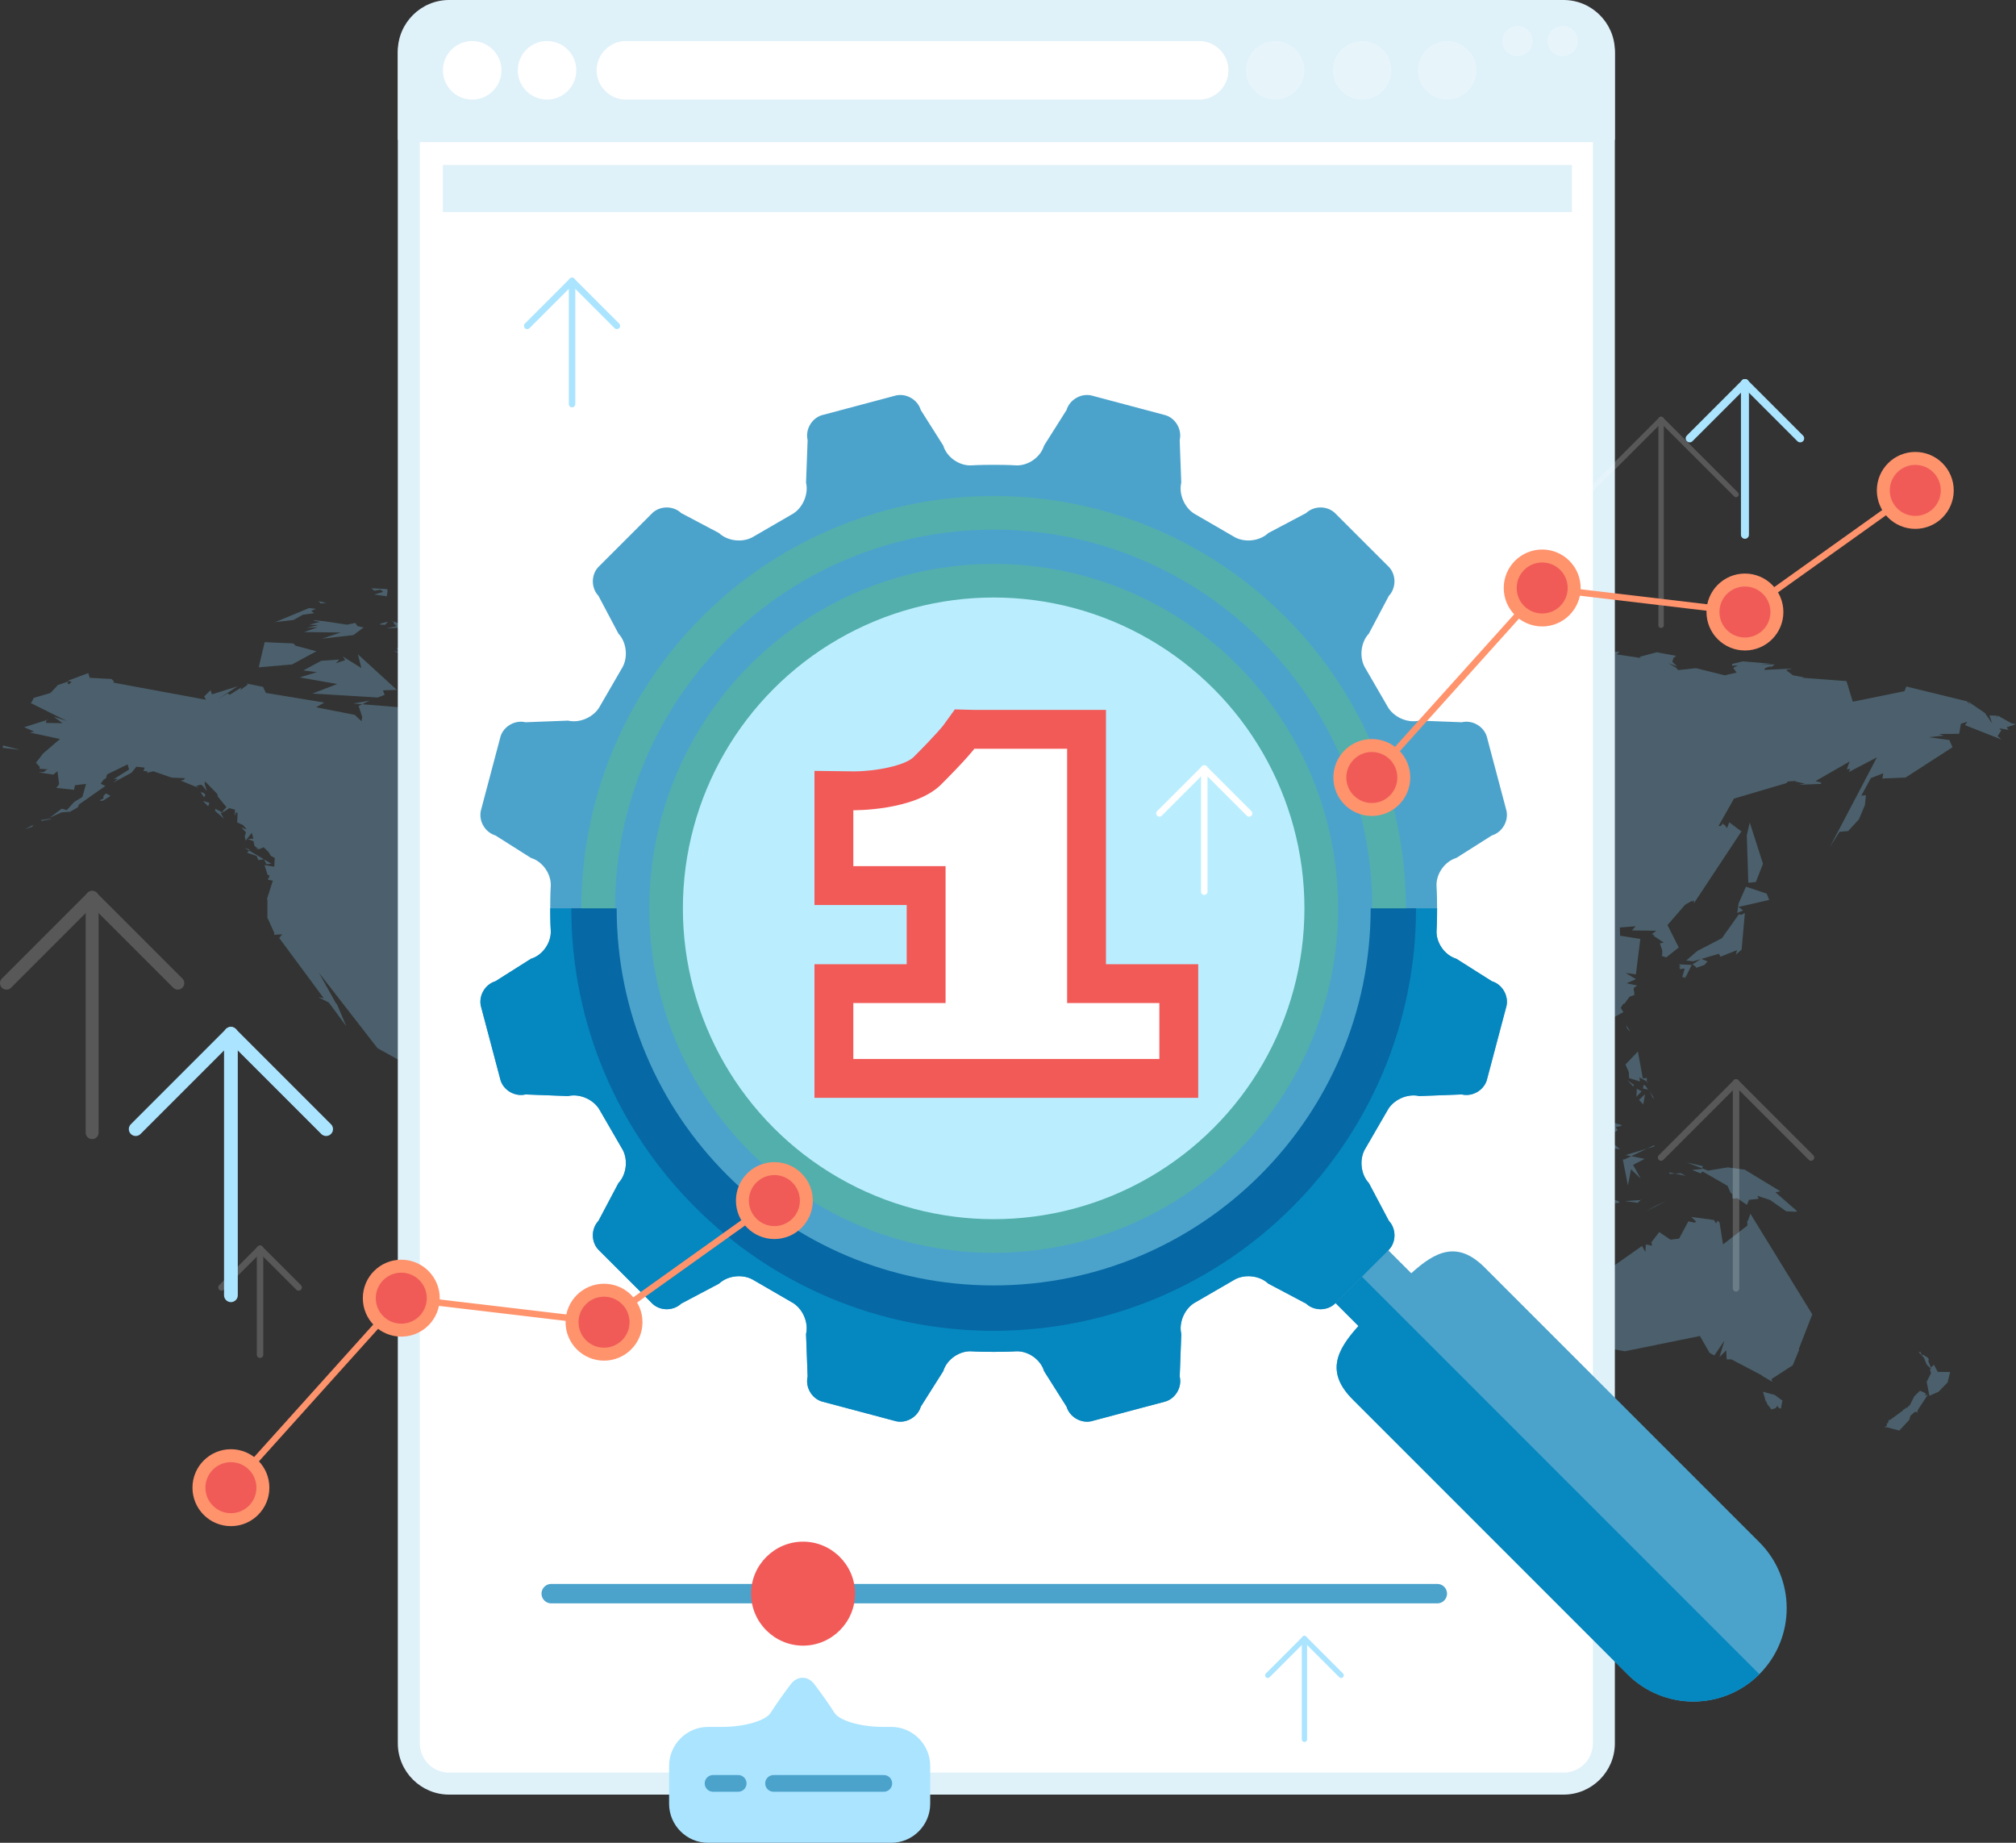
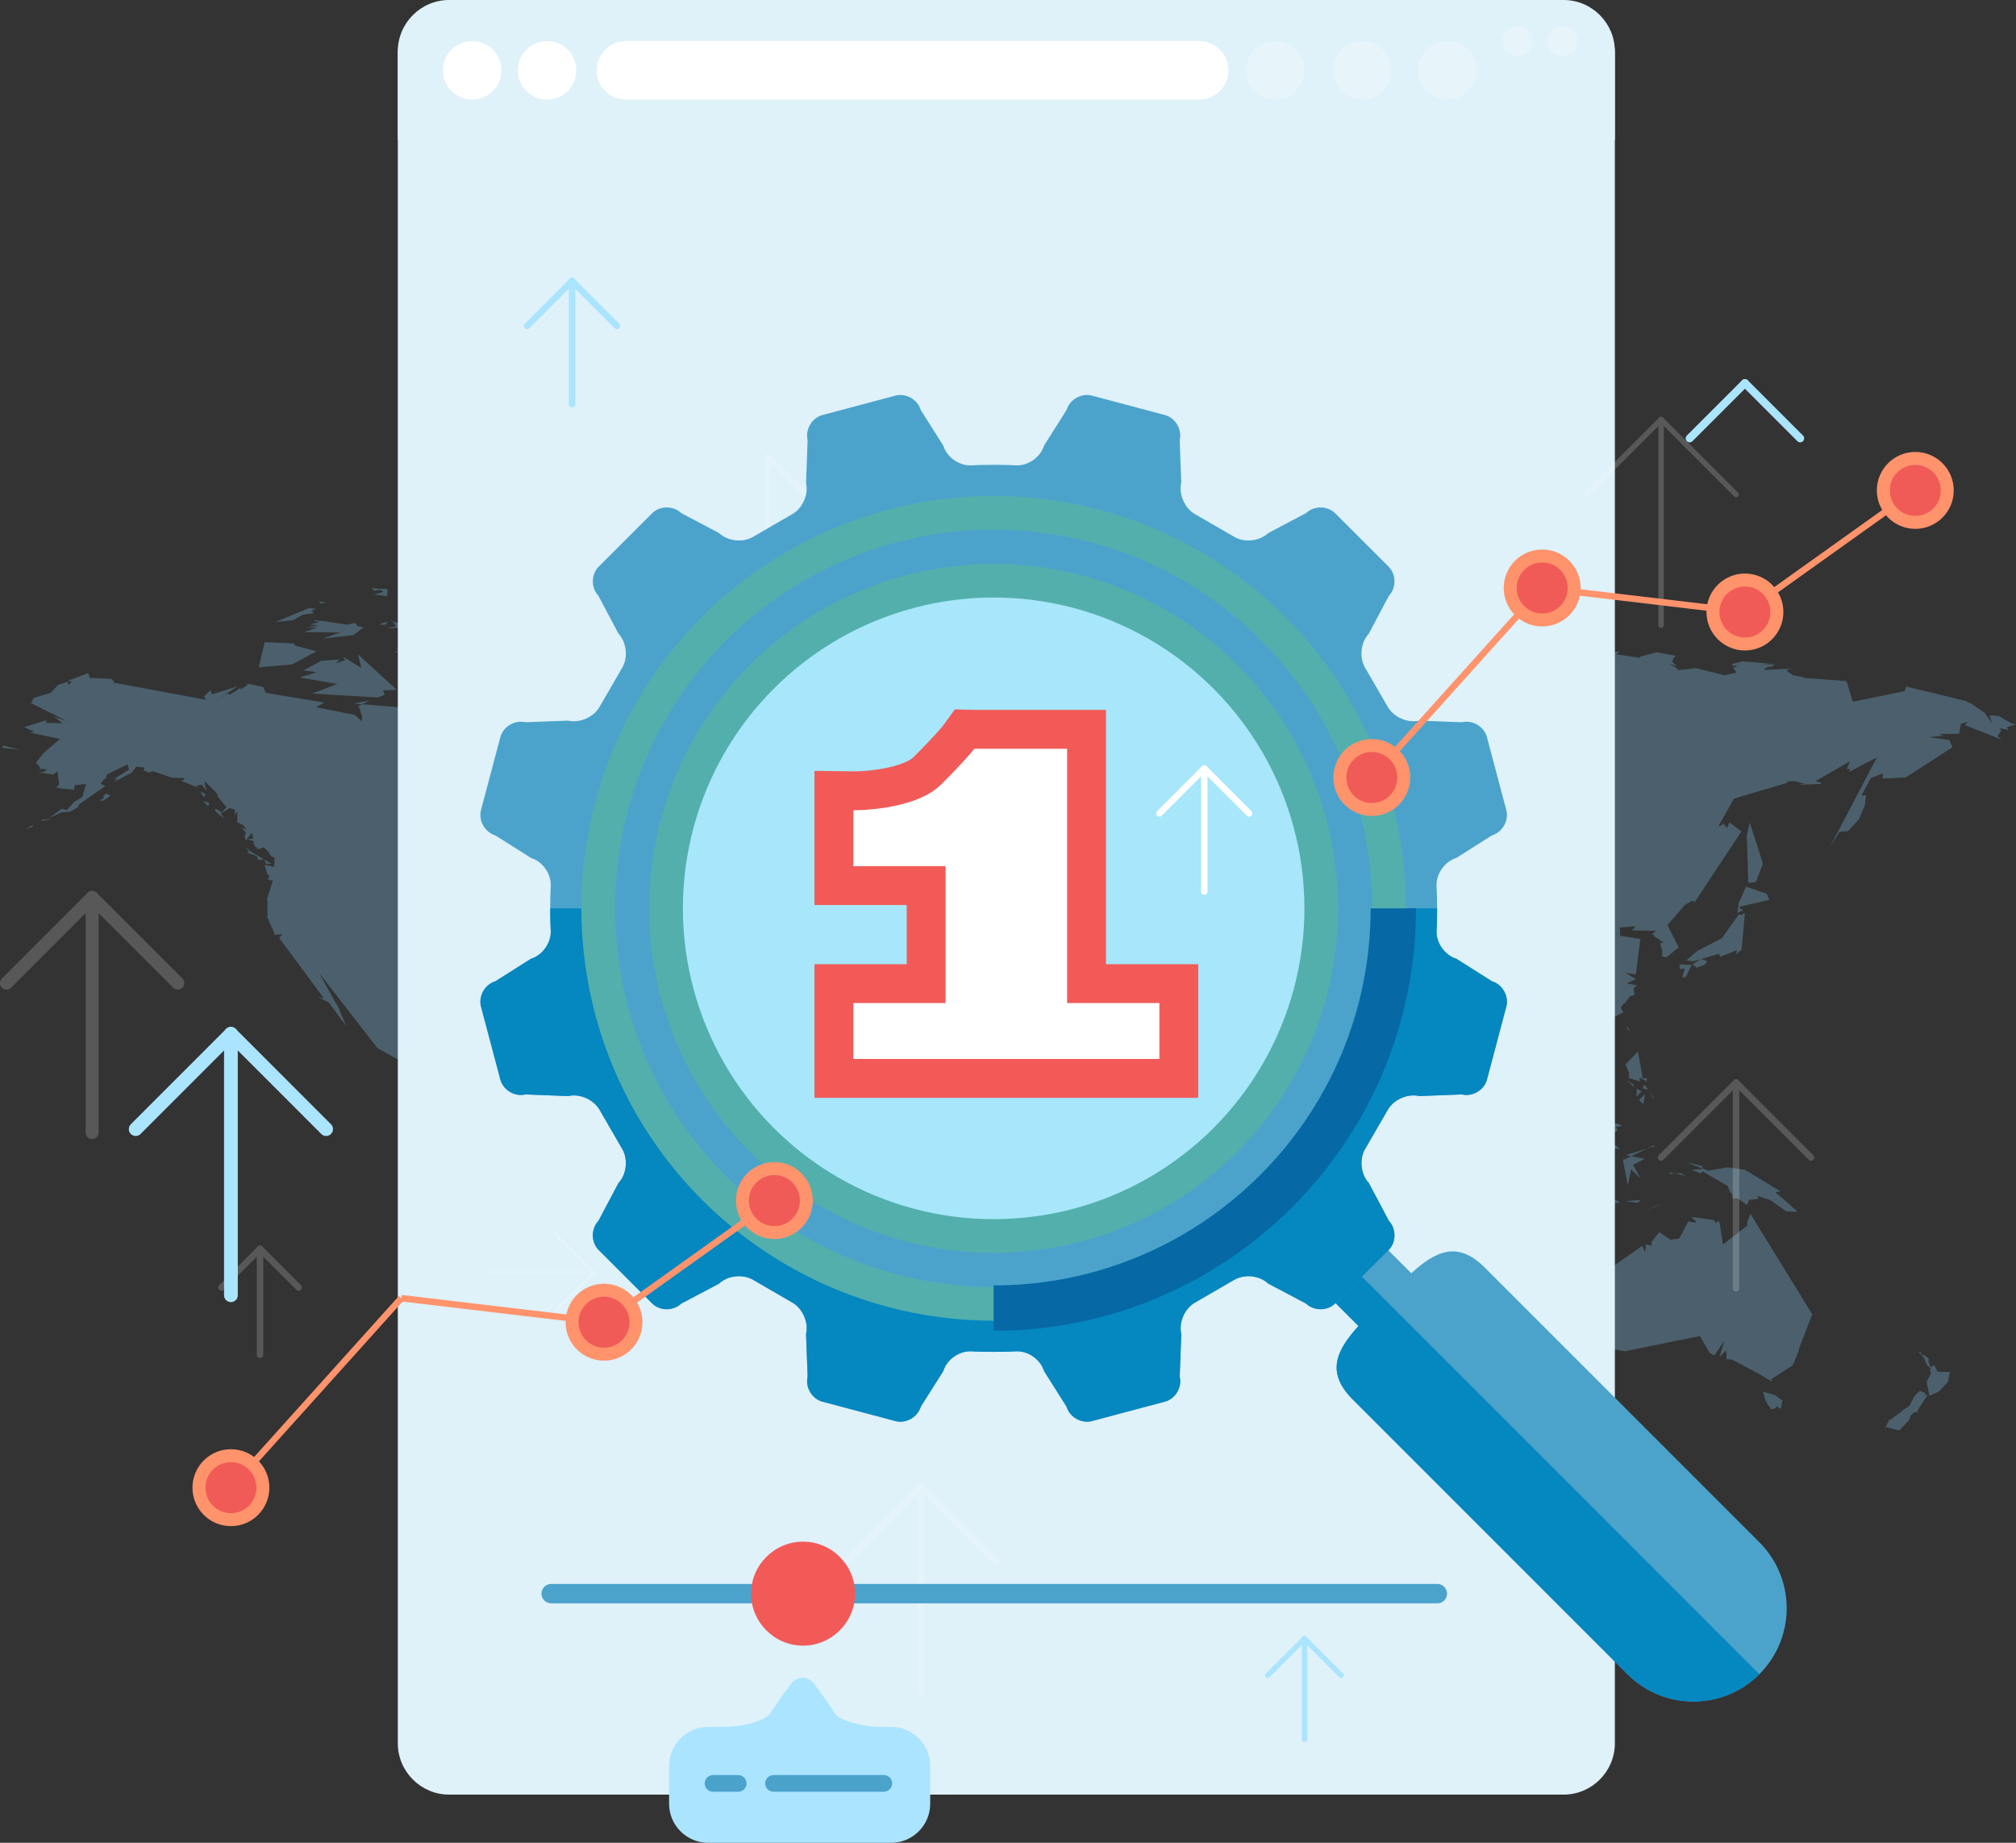
<svg xmlns="http://www.w3.org/2000/svg" version="1.1" id="Layer_2" x="0px" y="0px" width="311.26px" height="284.462px" viewBox="0 0 311.26 284.462" enable-background="new 0 0 311.26 284.462" xml:space="preserve">
  <rect x="0" y="0" width="311.26" height="284.462" fill="#333333" stroke="none" />
  <g opacity="0.28">
    <path fill="#87D5FF" d="M117.99,184.189l-8-3.574l-0.455,0.337l0.051-0.708l-0.081-0.092l-0.02-0.397l0.05-0.056l-0.522-0.014   l-1.793-0.81l-1.905,1.609l0.278-0.787l-1.358-0.675l-1.519,0.521l1.674-3.134l-0.806-1.641l-0.577-0.605l-3.068-0.791   l-1.103,0.145l-1.28-0.735l-0.916-1.701l-1.614-0.187l0.71-0.654l-1.169-0.396l-0.383-0.34l-0.121,0.138l-0.148-0.408l0.887-0.18   l-2.077,0.091l0.486,0.114l-5.557-1.374l0.369,0.48l-1.682,0.47l0.077-0.016l0.418-0.992l-3.91,1.739l-0.995,1.909l-4.316-1.047   l0.098,0.158l-1.631-2.637l0.325-2.404l-0.321-0.489l0.153,0.124l-0.878-0.566l0.081,0.038l-3.579-0.105l0.482-2.531l0.154,0.501   l0.401-2.903l-3.506,2.407l0.108-0.06l-3.757,0.116l0.121,0.069l-0.301-0.141l0.129,0.04l-1.697-2.854l0.296,0.671l-0.308-5.581   l0.854-0.886l0.303-0.033l0.352-0.161l-0.192,0.132l1.466-0.98l-0.2,0.151l0.829-0.55l-0.077,0.156l2.263,0.228l0.084,0.229   l0.852-0.204l0.672,0.515l0.19-0.032l-0.347-0.631l0.136-0.323l-0.87-0.088l2.546-0.237l0.212,0.051l0.925-0.062l-0.283,0.007   l0.73,0.105l-0.062,0.153l2.518,2.23l0.024,0.193l0.602,0.492l0.9,1.582l-0.173-0.004l0.894-0.548l-0.486-2.298l0.073-0.164   l0.129,0.572l-0.846-3.062l0.548-1.176l0.134,0.05l0.011-0.11l0.603-0.282l0.606-0.565l0.028,0.153l1.065-0.882l0.021,0.219   l0.443-0.757l0.769-0.045l-0.475-0.363l0.026-0.36l1.112-0.231l-0.058-0.183l-0.792-0.266l0.435,0.11l-0.036-0.072l0.104,0.043   l0.001-0.13l0.282,0.162l0.245,0.284l-1.474-1.471l0.424-0.173l0.334-0.025l0.053-0.04l-0.692-0.586l0.658,0.483l0.071-0.17   l-0.66-1.029l0.121,0.592l0.019-0.097l0.453,0.3l-0.289-0.519l0.243,0.24l-0.142-0.69l0.196-0.338l0.046,0.081l0.025-0.116   l0.027,0.059l0.22-0.205l-0.01,0.081l0.084-0.006l-0.112,0.099l0.109,0.034l-0.293,0.312l0.072-0.059l-0.17,0.213l-0.009,0.197   l0.292,0.107l0.029,0.307l0.093-0.07l-0.065,1.19l0.738-1.194l-0.097-0.223l0.097-1.388l0.104,1.031l0.764-1.041l-0.013,0.205   l0.095-1.472l-0.015,0.504l2.229-1.059l0.208,0.051l0.817-0.295l-0.73-0.303l0.928-1.572l-0.007,0.071l0.142,0.016l0.011-0.144   l0.123-0.087l0.082,0.012l0.682-0.614l0.045,0.134l-0.088,0.108l3.589-1.692l0.273,0.117l-0.371,0.542l1.184-0.043l-0.659,0.36   l-0.268-0.332l-1.1,0.673l0.194-0.067l-0.552,0.339l0.238-0.139l0.45,1.062l1.067-0.977l2.267-0.923l-2.228-0.693l0.192-0.091   l-1.277-1.062l0.529-0.672l-0.294-0.074l0.038-0.058l-1.462-0.19l1.881-0.893l0.262,0.038l-9.016,4.076l3.168-3.694l2.402-0.76   l-0.052-0.052l10.536-3.583l-0.269-0.172l-1.376-1.802l-2.118,0.524l2.568-1.072l-2.089-0.286l0.343-0.428l-1.013,0.137   l0.048-0.792l-0.635-0.383l-0.106-0.377l-0.502-0.113l-0.419-0.421l0.173-0.038l0.793,0.185l-1.623-1.629l0.111-0.49l-0.347,0.101   l0.27-0.906l-0.643,0.004l0.168-0.28l-0.387-0.585l-0.465-0.344l-0.224,0.307l-0.008,0.483l-0.321,0.091l-0.364,0.569l-1.582,1.079   l-0.067-0.511l-0.264,0.329l-0.839,0.292l-0.956-1.064l-0.429-1.594l0.988-1.299l-2.355-0.729l-0.451-0.311l-2.493-0.538   l-1.579,0.908l-0.572,0.955l0.508,0.014l0.206,1.566l-2.029,5.978l1.086,2.792l-0.391,1.203l-0.382,0.492l-1.291-0.407   l-3.876-4.561l-6.017-2.272l-1.684-1.623l-0.537-0.961l0.169-1.811l1.335-2.426l0.582,0.259l0.508-0.56l-0.388-0.277l-0.066-1.01   l-1.058-0.801l3.03,0.229l0.076-0.202l1.885-0.372l-2.71-1.978l1.025-0.06l-0.083-0.086l2.745-0.682l0.008-0.133l2.524,0.385   l-1.13-0.95l0.722,0.096l1.993-3.016l0.541-0.343l-3.618-1.047l0.572,1.592l-1.433,1.841l-1.531-0.946l-1.618-0.134l-0.705-1.569   l0.524-0.213l-0.88-0.104l0.248-0.168l-1.492-0.047l0.783-0.562l-0.46-0.1l0.164-0.201l0.644,0.114l-3.693-2.186l0.4,0.127   l-0.412,1.241l0.006,0.224l2.102,1.784l-0.992,0.895l0.976,0.232l-2.221,2.446l0.214,0.458l-0.546-0.622l0.862,0.056l0.002-0.205   l-0.476-1.588l-1.566-0.203l-0.606,0.375l1.154,0.592l-1.316-0.496l0.238,0.378l-8.849-0.717l2.527-0.462l-1.738,0.843l0.55,1.671   l-0.087,0.687l-1.062-0.988l-5.958-1.172l1.262-0.728l-9.022-1.488l-0.444-0.947l0.19,0.055l-2.765-0.569l0.261,0.157l-1.177,0.851   l0.146-0.398l-1.791,1.138l-0.304-0.228l-1.557,0.917l3.091-1.994l-3.981,1.24l-0.201-0.646l-1.003,0.982l0.296,0.495l-14.351-2.65   l0.151-0.166l-0.399-0.386l-3.36-0.182l-0.214-0.731l-3.165,1.183l0.597,0.17l-0.412,0.376l-0.197-0.083l-0.01-0.214l0.123-0.147   l-1.812,0.623l0.269-0.146l-1.24,1.311l-2.579,0.758l-0.376,0.756l0.088-0.074l-0.207,0.095l5.628,2.8l-2.04-0.675l1.351,1.002   l-2.576-0.038l0.12-0.51l0.219,0.002l-3.685,1.166l1.553,0.679l-0.692,0.144l4.668,0.996l-2.835,2.437l0.175-0.114l-1.047,1.334   l0.584,0.655l-0.041,0.293l1.364,0.081l-0.275,0.063l-0.4,0.337l-0.843,0.065l2.292,0.349l0.634-0.532l0.259,1.998l-0.43,0.582   l2.743,0.298l0.121-0.709l1.717-0.201l-0.561,2.017l-1.251,0.76l-1.161,1.265l-0.78-0.218l-1.853,1.397l1.832-0.834l1.325-0.098   l1.188-0.683l0.169-0.429l4.08-2.864l-0.73-0.34l0.436-0.604l0.394-0.263l0.155-0.568l3.179-1.557l0.222,0.792l-2.357,1.487   l0.661-0.064l-0.788,0.613l2.854-1.527l0.763-0.94l1.259,0.138l-0.092,0.389l-0.153,0.105l0.77,0.1l-0.193,0.222l1.037-0.245   l2.82,0.979l2.078,0.085l-0.256,0.284l-0.44,0.082l2.846,1.163l-0.493-0.319l0.78-0.218l0.278,0.188l0.632,0.811l-0.354-1.191   l0.088-0.007l-0.073-0.127l0.104-0.139l1.863,1.919l0.066,0.383l1.344,1.649l-0.577,0.582l0.09,0.18l0.933-0.62l0.865,0.239   l-0.02,0.988l0.217-0.596l0.202,0.115l-0.056,1.453l0.94,0.435l0.518,0.677l-0.839-0.329l0.732,0.749l-0.187,0.628l0.146,0.654   l0.939-1.204l0.253,0.895l-0.871,0.076l0.89,0.329l0.15,0.729l0.532,0.418l-0.472,0.108l0.779-0.069l0.583-0.25l0.785,0.769   l0.312,0.558l0.604,0.312l-0.127,2.459l0.302-0.51l-0.207,0.21l0.119-0.779l-1.659-0.264l0.49,1.541l0.255-0.009l-0.09,0.568   l-0.083-0.185l-0.025,0.348l0.733,0.134l-0.917,2.878l0.078-0.014l0.006,2.709l-0.054,0.032l1.182,2.611l-0.087-0.102l-0.018,0.235   l1.265-0.066l-0.468,0.569l6.871,9.289l-0.831-0.153l1.614,0.821l2.705,3.666l-1.537-3.605l0.062,0.288l-2.756-4.945l9.041,11.641   l3.987,2.207l4.946,0.486l4.738,2.451l-0.173-0.073l1.027-0.062l0.129,0.349l-0.284-0.014l4.113,4.208l2.463,0.488l0.224-0.938   l1.417,0.084l0.292,0.312l-0.568,0.062l0.814,1.518l-0.041,1.768l0.096-0.03l0.044,0.258l0.241,0.026L79,178.754l0.237,1.473   l0.141-0.242l-0.503,3.04l1.804,4.391l6.369,6.963l-2.426,21.541l1.216-0.248l-0.096,0.954l-0.173,0.077l-0.259,3.062l-0.868,1.189   l0.179-0.809l-0.564,0.431l0.487-0.817l-0.944,0.756l-0.435,0.828l0.383-0.452l0.73,1.159l-0.447,0.119l0.807-0.051l0.284,0.566   l-1.03-0.194l0.494,0.519l-0.182,1.125l0.33,0.12l-0.681,0.648l0.583,0.353l0.254-0.02l-1.236,0.21l1,1.055l1.157,0.136   l-0.528-0.294l0.447,1.029l-1.39-0.303l0.559,0.821l1.833-0.266l-1.323,0.734l0.432,0.251l1.197-0.709l-0.632,0.782l-0.448-0.201   l3.451-1.198l-0.92-0.82l0.418-1.772l2.365-2.386l-0.309-2.822l1.946-2.307l-0.423-0.345l0.479-0.393l-0.515-1.46l2.296-1.438   l0.108-0.007l4.583-2.94l-1.274-3.757l3.293,2.155l2.582-3.845l0.065,0.071l-0.013-0.669l0.631,0.204l-1.267,1.746l2.886-5.775   l-0.046-0.46l0.469-0.053l-0.048,0.085l0.218-0.334l3.703-1.823l-0.255,0.042l0.763-0.3l2.388-1.873l1.148-5.797l-0.035,0.085   l-0.069-0.444l0.204-0.69l1.313-1.358l-0.029,0.162l1.258-1.477L117.99,184.189L117.99,184.189z M80.867,139.452l-3.528,1.375   l-0.364-0.293l0.686-0.965l0.185,0.193l-0.575,0.437L80.867,139.452L80.867,139.452z M80.205,138.778l1.776-0.576l0.593,0.044   l-0.146,0.023l0.152-0.163l-0.614,0.016l1.53-0.418l-0.242,0.507l-0.137,0.108L80.205,138.778L80.205,138.778z M69.62,135.266   l3.19-2.2l-0.176,0.409l0.265-0.59l2.885,1.129l2.744,2.116l1.019,0.375l0.625,0.79l0.015,0.112l-1.725-0.478l-0.604,2.298   l-0.826-0.93l-0.063-0.363l0.156-0.818l-1.448-0.761l-0.483,1.049l-0.062-0.034l0.048-0.423l-1.57,3.674l0.057-3.248l-0.062-0.068   l-0.51,0.309l0.882-1.418l0.306,0.312l2.314-0.38l-0.908-0.842l-2.96-0.033l-0.17-0.462l-1.933,0.674l0.07-0.385L69.62,135.266   L69.62,135.266z M100.32,130.016l-1.481,1.065l-0.688,1.536l-0.009,0.266l-0.711,0.263l2.543,1.01l-0.231,0.342l1.152-0.175   l-1.007,0.762l1.275-0.635l-0.076,0.186l0.493-0.411l-0.159,0.942l1.256-0.931l-0.353,0.313l0.172-0.749l-0.814,0.137l0.637-0.667   l-0.847,0.26l-0.304-1.246l-0.76,0.496l-0.019-0.452l-0.611,0.042l-0.063-0.54l-0.568,0.362L100.32,130.016L100.32,130.016z    M84.147,217.288l0.703-0.631l-0.486-0.686L84.147,217.288L84.147,217.288z M83.967,219.022l0.558,0.624l0.125-1.12l-0.169-0.145   l-0.615,0.536L83.967,219.022L83.967,219.022z M41.139,133.4l0.755-0.073l-4.125-2.446l0.717,0.236l-0.019,0.199l-0.323,0.308   l1.485,0.505l0.262,0.64l0.873-0.133L41.139,133.4L41.139,133.4z M32.331,123.934l-1.011-0.301l0.828,0.83L32.331,123.934   L32.331,123.934z M31.487,123.06l0.239-0.354l-0.305-0.332l-0.386-0.074l-0.153-0.148L31.487,123.06L31.487,123.06z    M33.272,124.853l-0.087,0.3l1.39,1.213l-0.523-0.884l0.394-0.009L33.272,124.853L33.272,124.853z M91.807,229.975l-2.465-1.805   l-1.837-0.38l0.879,0.766l0.268,1.155l-0.23,0.193l-1.132-0.663l-0.057-0.324l0.331,0.937h-1.389L91.807,229.975L91.807,229.975z    M85.849,228.915l-0.681-0.248l-0.641,0.039l0.929,0.371L85.849,228.915L85.849,228.915z M89.47,230.977l-1.541-0.707l-0.089,0.295   l0.693,0.407L89.47,230.977L89.47,230.977z M86.317,229.503l0.635-0.138l-0.837-0.264L86.317,229.503L86.317,229.503z    M133.396,114.883l2.187-1.233l0.542-0.618l-1.168-1.271l0.446-0.395l-3.178,0.317l0.133,0.595l-1.133-0.054l-0.713-0.438   l-0.719,1.144l-0.454-0.637l0.121-0.341l-1.178-0.669l0.348,0.247l-0.113,0.562l-0.703-0.22l-0.078,0.203l0.206,0.182l-0.491,0.295   l1.728,0.127l-0.57,0.348l0.64,0.032l-1.943,0.429l2.092,0.326l-0.397,0.427l0.507-0.089l-1.063,0.403l0.042,0.347l1.337-0.145   l2.466,0.623L133.396,114.883L133.396,114.883z M127.075,106.906l-0.001-0.22l1.794-0.792l-4.656,0.121l0.962-0.563l-2.201-0.074   l1.639-1.798l4.058,1.158l0.017-0.604l0.393-0.778l-4.034-1.549l3.748,0.956l-4.524-1.64l0.777-0.088l-0.526-0.399l2.14-0.17   l-0.638-0.514l4.304,0.591l-1.266-1.786l0.811-0.146l-1.025-0.79l-0.323-2.756l1.656-1.642l1.188,0.062l-1.959-0.12l4.848-5.181   l-0.712-0.351l4.582-1.813l-7.793-0.981l-8.06-0.192l7.186-1.124l-9.027-0.818l5.355-0.592l-11.123-0.236l0.699,0.45l-7.336,0.445   l4.397,0.521l-8.271,0.514l1.245,1.122l-2.99-0.834l-0.458,1.376l-4.905-0.673l2.277,1.262l-5.507,0.949l-0.988,1.555l-4.975,2.523   l-0.094,1.752l3.169,1l-3.73,0.63l0.893-0.108l1.356,0.603l-1.176,0.444l11.359,3.221l-0.837,0.672l1.341,1.837l0.074,1.333   l0.636-0.32l0.705,1.146l0.316-1.119l0.182,1.243l1.434-0.146l-1.157,0.563l1.153,0.472l0.954,0.915l-3.321-0.433l3.639,1.049   l-0.673,1.214l0.669,0.058l-0.817,0.641l0.38-0.114l-2.211,0.768l1.866-0.18l-2.168,1.272l2.446-0.341l0.235,0.371l-2.577,1.962   l2.052-1.032l-1.861,1.182l1.976,0.417l-0.715,2.116l0.673-0.776l-0.07,0.217l0.224-0.79l0.817,1.038l-0.709-0.153l-0.75,0.484   l1.092-0.147l0.151,0.135l-1.105,0.283l1.506,1.294l0.206,1.077l0.623,0.201l0.909,1.409l0.035,0.345l-0.057-0.128l1.654-0.503   l0.968,0.727l-0.537,0.362l-0.01,0.217l0.991-0.09l0.136,0.444l0.351,0.084l-0.256-0.211l0.013-0.693l1.164-1.488l-0.306-1.32   l0.659-0.651l0.937-2.576l1.293-0.333l0.908-0.935l0.659-0.355l-0.347-0.176l0.174,1.058l1.226-0.524l0.127,0.248l0.44-0.86   l3.04-2.885l1.379,0.274L127.075,106.906L127.075,106.906z M90.237,162.762l0.948-0.417l0.021,0.036L90.237,162.762L90.237,162.762   z M82.103,162.82l-1.422-0.371l0.962,0.557l0.392-0.219l-0.022,0.022L82.103,162.82L82.103,162.82z M83.437,161.082l0.84-0.293   l-2.772-1.226l0.19-0.027l-3.535-1.352l-2.784,1.234l2.083-0.546l1.367,0.236l2.378,2.014l2.202-0.134L83.437,161.082   L83.437,161.082z M88.957,162.568l-0.804-0.833l0.336-0.099l-3.611-0.396l0.937,0.968l-1.83,0.152l2.61,0.715L88.957,162.568   L88.957,162.568z M143.079,123.238l-0.064,0.585l0.465,0.115l-0.369,1.711l0.534-1.078l0.168,0.09l0.186,0.264l-0.28,1.482   l1.61-0.311l0.246,1.92l-1.161,0.455l0.104,0.428l-1.101,0.754l1.006,0.25l-0.124,0.103l1.546-0.194l-2.767,1.867l3.711-0.83   l-0.072-0.085l2.432-0.525l-0.85-0.115l0.281-0.299l-1.212-2.289l0.666,0.134l-0.171-0.592l-3.181-2.341l0.411-0.322l-0.708-1.476   l0.928-1.306l-1.807,0.933l-0.365,0.411L143.079,123.238L143.079,123.238z M142.146,122.023l-0.293,0.627l0.455-0.344   L142.146,122.023L142.146,122.023z M78.983,114.99l-0.314-0.189l-1.06-0.176l-2.854-2.084l-1.675,2.674L78.983,114.99   L78.983,114.99z M139.388,129.364l0.04,0.016l0.267,0.282l-0.448,0.311l0.511-0.092l-0.266,0.224l2.464-0.87l0.55,0.004   l-0.119-0.113l0.21-2.013l0.567-0.331l-0.097-0.209l0.16,0.127l-1.615-1.084l0.055,0.073l-0.307,0.389l-0.079-0.253l-0.87,0.596   l0.542,0.047l-1.683,0.569l0.136,0.094l0.067-0.024l-0.05,0.271l0.166,0.301l-0.064,0.243l-0.069,0.06l0.812,0.157l-0.848,0.733   l0.973-0.126l-0.964,0.316l0.115,0.176L139.388,129.364L139.388,129.364z M69.547,85.837l1.263-0.13l-0.675,0.417l2.586-0.195   l-1.384,0.558l3.665-0.074l-3.711,0.745l5.13-0.466l-2.856,1.031l3.772-0.282l-0.568,0.384l5.151-1.703l-1.572,0.962l1.603,0.146   l-5.27,1.097l2.458,1.267l-2.963,1.173l-0.852-0.034l2.42,0.181l-4.981,1.489l1.401-0.308l-0.255,0.484l1.232-0.826l-0.109,0.533   l1.988,0.456l-5.99,2.699l0.88,0.126l0.043-0.623l0.864,0.332l4.259-0.244l0.398-1.002l0.35-0.437l5.551-1.469l-1.05-0.342   l1.703-0.396l-3.562-0.661l3.521-0.292l-2.076-0.539l3.175-0.161l-1.252-0.459l2.837-0.147l-0.607-0.377l6.254-2.754l-3.384,0.468   l6.452-2.21l-6.236-0.652l1.758-0.577l-4.294-0.2l0.415,0.252l-1.476,0.382l-3.834-0.607l1.338,0.844l-3.94-0.637l1.207,0.488   L77.8,83.883l1.937,1.375l-2.853-0.705l0.336,0.27l-3.658-0.315l1.35,0.487L69.547,85.837L69.547,85.837z M85.614,103.574   l-0.515,0.507l-0.873-0.19l-0.483,0.103l0.051-0.529l-0.433-0.053l0.855-0.426l-1.471,0.414l-2.385-1.008l0.098,0.75l-1.116-0.471   l-0.693,0.117l-4.09-1.612l1.029,0.5l-0.315,0.676l0.292,0.529l-1.397,0.092l0.781,1.335l-1.363,0.197l1.346-0.534l0.065-3.805   l-1.883,4.337l-1.988-0.078l7.397,1.979l-0.697-0.491l1.93-0.467l0.291-0.312l1.664,1.45l0.769-0.014l0.504,0.676l-0.805,0.765   l1.605-0.516l0.552,0.491l0.19,0.021l0.259,4.618l-1.931,0.261l0.375,0.455l-0.077,0.176l0.46,0.069l0.202-0.054l1.211,0.342   l1.624,1.361l-0.525,0.221l5.097,1.922l-2.407-2.375l0.83,0.025l2.392,1.481l0.364-0.366l-0.436-1.156l0.453,0.698l0.218-0.62   l-1.016-0.821l0.055-0.265l-1.003-0.426l-1.761-1.931l1.344,0.233l-0.601-0.611l0.746-0.22l1.166,0.592l1.041-0.159l-0.094,1.68   l0.245-0.395l0.569,0.654l0.127-1.286l1.26-0.256l-0.482-0.524l0.369-0.336l0.661-0.066l-2.016-0.189l0.569-0.591l-1.426-0.167   l0.594,0.005l0.135-0.316l-0.846-0.617l-0.485,0.459l-0.851-0.229l0.154-0.655l-0.405,0.368l-0.026-0.611l-2.257-0.627l1.254,0.126   l0.114-0.222l-1.108-0.245l2.028-0.139l-2.208-0.481l0.208-0.707l-0.9-0.097l1.459-0.734l-2.637,0.605l-1.034-1.08l1.242-0.696   L85.614,103.574L85.614,103.574z M157.171,89.553l1.141,0.808l0.275,0.595l-0.892,0.005l2.81,1.001l0.641-0.665l1.201,0.201   l0.335,0.459l-2.46,0.76l2.341,0.379l-2.583,0.46l6.323-2.203l-0.764-0.453l0.229-0.146l-2.659-0.62l-1.139,0.776l-3.253-1.127   l1.173-0.37l-0.005-0.106L157.171,89.553L157.171,89.553z M226.62,88.429l4.963-0.104l0.378-0.738l-3.944-0.185L226.62,88.429   L226.62,88.429z M231.729,88.627l-3.878,1.299l5.89,1.013l-0.762-0.627l-0.88-1.401L231.729,88.627L231.729,88.627z    M265.577,97.625l5.257,0.452l-0.895-1.184l2.812,0.225l-6.572-0.396L265.577,97.625L265.577,97.625z M234.027,91.559l-0.838,1.099   l5.199-1.029l-2.516-0.452l0.589-0.876l-0.727,0.083L234.027,91.559L234.027,91.559z M163.687,88.839l2.097,0.602l-0.953,0.302   l2.74,0.343l3.565-1.375l-3.352-0.12l-0.709,0.268l-2.297-0.808l-0.065,0.586l-1.393,0.039L163.687,88.839L163.687,88.839z    M169.318,93.173l-1.244-0.72l-2.769-0.608l0.284,0.109l0.939,0.914l-0.623,0.845l1.286,0.259L169.318,93.173L169.318,93.173z    M203.919,95.428l-7.966,2.31l0.496,0.361l-0.311,0.778l-2.038,1.216l3.029-0.08l2.533-1.937l5.912-1.96L203.919,95.428   L203.919,95.428z M192.228,102.839l1.571,0.855l0.181,0.309l0.458,0.323l-0.258,0.086l-0.405,0.306l3.643,0.224l-1.027-3.922   l-2.627,0.463L192.228,102.839L192.228,102.839z M7.858,126.369l-1.519,0.21l0.069,0.148l1.495-0.294L7.858,126.369L7.858,126.369z    M5.66,119.56l-1.495,0.095L5.66,119.56L5.66,119.56z M3.028,115.727l-2.563-0.658l-0.038,0.375L3.028,115.727L3.028,115.727z    M3.83,127.788l-1.084,0.78L3.83,127.788L3.83,127.788z M5.068,127.542l-0.141,0.023l0.273-0.27l-1.354,0.708l1.287-0.433   L5.068,127.542L5.068,127.542z M17.066,122.856l-0.7-0.383l-0.398,0.39l0.002,0.411l-0.595,0.254l0.238,0.092l0.318-0.038   L17.066,122.856L17.066,122.856z M61.267,106.49l-6.012-5.495l0.542,2.125l-2.881-1.786l0.391,0.561l-1.452,0.49l0.537-0.574   l-2.792,0.194l-2.766,1.485l2.094,0.261l-2.639,0.82l5.791,1.015l-3.837,1.472l10.088,0.611l1.058-0.412l-0.269-0.696   L61.267,106.49L61.267,106.49z M59.893,95.961l-1.086,0.278l-0.159,0.181l0.811,0.025l-0.234,0.268L59.893,95.961L59.893,95.961z    M65.21,98.057L65.21,98.057L65.21,98.057L65.21,98.057z M82.792,108.545L82.792,108.545L82.792,108.545L82.792,108.545z    M64.957,102.407l-1.531-0.964l1.023-0.783l-0.33-0.098l0.53-0.319l-2.774-0.354l0.271,0.07l-0.902,0.092l0.379,0.563l-0.856-0.092   L62.221,101l-0.261,0.5l1.55,1.688l1.307-0.748L64.957,102.407L64.957,102.407z M65.347,107.178l-1.944-0.332l-0.952,0.637   l3.684,0.339L65.347,107.178L65.347,107.178z M69.583,100.852l0.769-0.928l-3.729,0.339l0.417,1.478L69.583,100.852L69.583,100.852   z M39.945,103.015l5.151-0.45l3.757-2.036l-3.199-0.849l-0.382-0.361l-4.408-0.193L39.945,103.015L39.945,103.015z M53.312,92.903   l-2.574,0.63L53.312,92.903L53.312,92.903z M66.667,88.86l-1.826-0.169l2.036,0.773l-1.143,0.609l3.807,0.087l-2.458,0.718   l1.971,0.846l-0.842,0.154l2.884,0.533l-0.47-0.807l1.714,0.21l0.181-1.033l-0.028,0.637l2.421-1.09l-1.935-0.564l-0.539-0.999   l-0.238-0.028l-5.169-2.414l0.846,0.353l-1.957,0.633l1.362,0.553l-1.893-0.261l0.501,0.639l1.104,0.336L66.667,88.86L66.667,88.86   z M62.021,89.152l1.045,0.311L62.021,89.152L62.021,89.152z M63.705,91.643l0.031,0.053l0.958,0.753l-0.613,0.113l1.999-0.248   L63.705,91.643L63.705,91.643z M62.909,95.225l0.114,0.263l-1.717-0.018l0.784,0.287l-0.327,0.073l0.702,0.219l-0.137,0.357   l-2.092-0.6l0.499,0.086l0.108,0.427l0.394,0.336l-1.567,0.344l3.094-0.171l-1.302,0.504l-0.017,0.102l2.625,0.375l0.29-0.501   L62.909,95.225L62.909,95.225z M65.516,93.668l2.454-0.319L65.516,93.668L65.516,93.668z M70.79,98.79l1.165-0.473l1.564,0.573   l-0.055-0.114l6.293-0.609l-0.842-0.198l0.082-0.781l-8.037-0.128l-1.513-1.139l1.878-0.066l-1.91-0.423l0.774,0.005l-2.569,0.084   l-2.815-0.826L65.16,94.9l-0.426,0.078l4.121,1.8l1.046,1.558L70.79,98.79L70.79,98.79z M42.645,96.011l2.662-0.302l1.464-0.82   l1.725-0.24l-0.446-0.355l0.738-0.308l-1.059-0.128l-5.323,2.212L42.645,96.011L42.645,96.011z M49.526,93.15l0.849-0.081   l-1.211-0.281L49.526,93.15L49.526,93.15z M50.115,95.904l-1.634-0.177l0.003,0.105l0.896,0.17l-1.61,0.425l1.428,0.057   l-1.866,0.436l1.753-0.105l-2.128,0.747l5.638,0.077l-2.87,0.944l4.831-0.544l1.578-1.179l-0.952-0.217l-0.331-0.488l-1.257,0.272   L50.115,95.904L50.115,95.904z M50.76,92.205L50.76,92.205L50.76,92.205L50.76,92.205z M57.317,90.806l0.485,0.383l0.93-0.168   l0.442,0.342l-1.395,0.406l1.944,0.274l0.133-0.949l-0.133-0.169L57.317,90.806L57.317,90.806z M301.087,211.794l-1.916-0.032   l-0.574-1.087l-0.488,0.423l-0.43-1.104l0.163,0.012l-0.168-0.405l0.007,0.002l-0.812-0.505l-0.141,0.13l-0.206-0.528l-0.291,0.024   l0.791,0.831l0.483,1.139l0.636,0.577l-0.168,0.128l0.167,0.579l-0.671,1.329l0.419,2.151l1.413-0.623l1.397-1.438L301.087,211.794   L301.087,211.794z M297.462,215.415l-0.086-0.006l0.226-0.226l-0.433,0.256l0.176-0.358l-0.909-0.403l-0.877,0.853l-0.781,1.557   l-0.037-0.172l-0.201,0.321l-0.105,0.063l-0.264,0.017l0.078,0.077l-0.461,0.252l0.043,0.021l-0.064,0.094l-2.033,1.482   l-0.048-0.136l-0.13,0.267l-0.025,0.219l-0.064,0.127l-0.201-0.003l0.061,0.132l0.011,0.19l-0.245,0.188l-0.059,0.161l0.229-0.09   l1.983,0.531l1.521-1.635l0.208-0.678l0.683-0.585l0.471,0.073l-0.092,0.062l0.043-0.382l1.583-2.417L297.462,215.415   L297.462,215.415z M254.491,169.642L254.491,169.642L254.491,169.642L254.491,169.642z M253.058,169.784l0.658,0.693l0.274-1.576   L253.058,169.784L253.058,169.784z M252.279,167.47l-1.013-0.716l0.905,0.96L252.279,167.47L252.279,167.47z M250.553,178.996   l0.792,3.988l0.481-2.488l1.484,1.423l-1.172-2.097l1.785-0.936l-2.917-0.586l4.463-1.354l-0.105-0.156l-4.522,2.167   L250.553,178.996L250.553,178.996z M252.717,168.064l-0.064,1.249l0.808-0.859L252.717,168.064L252.717,168.064z M254.674,168.417   l0.617,1.25l-0.033-0.287l0.133,0.153L254.674,168.417L254.674,168.417z M254.031,167.59l-0.277-0.12l-0.067,0.567l0.763,0.15   L254.031,167.59L254.031,167.59z M275.31,216.294l-1.28-0.96l-1.83-0.501l0.444,1.548l0.083-0.051l0.117,0.354l-0.231-0.268   l0.882,1.157l0.662-0.207l0.259-0.376l0.132,0.25l0.287,0.192l0.137-0.039l0.23-1.244L275.31,216.294L275.31,216.294z    M279.805,202.886l-9.548-15.521l-0.424,1.16l-0.078-0.068l0.042,0.714l-3.772,2.921l-0.54-3.403l-0.307-0.247l-0.24,0.411   l-0.29-0.525l-3.529-0.478l0.774,0.734l-0.259,0.147l-0.963-0.196l-1.423,2.66l-1.344,0.165l-1.73-1.174l-1.33,1.734l0.123-0.146   l0.106,0.521l-0.966-0.195l-0.071,1.173l-0.51-0.948l-7.581,5.338l-0.015-0.584l-0.029,4.113l-0.549-0.723l0.344,0.667   l-0.426-0.229L245.124,201l1.881,4.081l-0.327,2.742l4.192,0.763l11.593-2.357l1.498,2.618l0.729,0.381l1.557-2.295l-0.772,2.544   l1.035-1.028l0.081,1.389l0.949-0.001l-0.275-0.029l4.892,2.568l-0.232-0.072l1.723,1l-0.157-0.416l3.302-2.14l1.003-2.433   l-0.092-0.023L279.805,202.886L279.805,202.886z M247.287,185.39l-1.056-0.245l0.529,0.607L247.287,185.39L247.287,185.39z    M177.528,146.632l0.079-0.066l-1.937,0.559l1.502,0.091L177.528,146.632L177.528,146.632z M157.618,125.167l0.504,1.143   l0.004-1.419L157.618,125.167L157.618,125.167z M157.885,126.44L157.885,126.44L157.885,126.44L157.885,126.44z M156.376,125.974   L156.376,125.974L156.376,125.974L156.376,125.974z M159.729,144.297l-0.858-0.196l0.787,0.993l1.254,0.475l0.448-1.551   L159.729,144.297L159.729,144.297z M154.961,141.519l0.1,0.806l0.651,0.73l0.454-0.911l-0.053-0.785L154.961,141.519   L154.961,141.519z M155.911,139.559l-0.32,0.064l-0.206,0.356l0.07,0.426l0.369,0.491L155.911,139.559L155.911,139.559z    M238.366,179.809l1.291,0.605l-0.96-0.716L238.366,179.809L238.366,179.809z M241.557,177.201l0.77,2.473l0.834,1.025l2.959,0.278   l0.156,0.12l1.485-0.213l-0.078-0.163l0.181-0.303l-0.059,0.021l-0.027-0.696l1.404-2.452l0.922,0.099l-1.026-0.889l-0.078-0.732   l-0.11-0.035l-0.441-0.59l0.39-0.092l0.924-0.579l-0.278-0.493l0.848-0.179l0.006-0.142l-1.507-0.443l-0.612-0.615l-4.778,4.438   l-1.089-0.37l-0.81,0.503l0.103-0.012L241.557,177.201L241.557,177.201z M245.079,185.288l1.245,0.413l-2.793-1.717l-2.842-0.606   l-2.031,0.355l2.043,1.053L245.079,185.288L245.079,185.288z M241.583,161.336l1.311-0.321l-1.211,0.184l0.085,0.006   L241.583,161.336L241.583,161.336z M254.663,167.483l1.236,1.31L254.663,167.483L254.663,167.483z M259.228,148.863l0.327,0.467   l-0.269-0.198l0.077,0.463l0.626-0.082l0.122,0.037l-0.378,1.251l0.334,0.106l0.057-0.507l0.026,0.66l1.04-2.113L259.228,148.863   L259.228,148.863z M262.071,146.784l-1.721,1.477l1.055,0.131l3.998-1.162l0.222,0.45l2.561-1.013l-0.172,0.693l0.884-0.781   l0.5-5.628l-0.562,0.27l-0.356-0.092l-2.63,3.699L262.071,146.784L262.071,146.784z M251.049,158.206l0.206,0.6l-0.01-0.005   l0.471,0.46L251.049,158.206L251.049,158.206z M250.962,164.318l0.515,1.162l0.045,0.935l1.686,0.529l-0.097-0.638l1.422,0.774   l-0.307-0.064l0.062-0.596l-0.648,0.043l-0.757-4.146L250.962,164.318L250.962,164.318z M218.202,171.898l-1.205-1.758   l-0.295-0.083l-0.288,1.1L218.202,171.898L218.202,171.898z M191.138,191.019l-0.9-2.474l-1.116,2.244l-0.451,0.027l-0.325,0.654   l-2.23,1.595l-0.914,3.064l0.227,2.877l2.13,1.046l1.827-3.113l1.266-5.474l0.4,0.444L191.138,191.019L191.138,191.019z    M238.356,182.967l-0.561-2.534l-3.232-3.864l-4.859-3.08l5.714,7.583L238.356,182.967L238.356,182.967z M261.308,148.866   l0.579,0.416l-0.057,0.132l1.321-0.46l0.479-0.546l-0.976-0.404L261.308,148.866L261.308,148.866z M277.282,187.046l0.182-0.088   l-3.345-2.913l0.767-0.146l-5.504-3.346l-2.625-0.354l-3.036,0.502l-3.304-1.264l2.512,0.577l-0.111,0.163l-0.078,0.28l-1.484,0.14   l1.328,0.53l0.278-0.304l3.861,2.233l0.45,1.009l0.27,0.283l0.062,0.678l0.745-0.051l1.458,1.012l0.336-0.779l1.444-0.152   l-0.041-0.064l0.088,0.002l-0.247-0.414l2,0.651l2.501,1.751L277.282,187.046L277.282,187.046z M269.696,128.958l0.234,7.311   l1.164-0.119l1.102-2.813l-2.042-6.375L269.696,128.958L269.696,128.958z M268.431,139.455l-0.209,1.465l0.915-0.378l-0.718-0.541   l4.737-1.083l-0.397-0.979l-3.191-1.071L268.431,139.455L268.431,139.455z M252.853,185.668l0.491-0.467l0.138,0.03l-2.613,0.17   L252.853,185.668L252.853,185.668z M250.034,185.644l-0.164-0.246l-0.822-0.228l0.411,0.379l-1.241,0.354L250.034,185.644   L250.034,185.644z M255.619,186.135l1.621-0.729l-3.17,1.583L255.619,186.135L255.619,186.135z M250.124,186.431l1.542,0.42   L250.124,186.431L250.124,186.431z M259.522,181.11l0.731,0.397l-2.514-0.542l0.021,0.233L259.522,181.11L259.522,181.11z    M311.26,111.791l-0.71-0.149l-2.064-1.162l-0.29,0.305l0.162-0.312l-1.196-0.031l0.417,1.226l-1.124-1.609l-2.575-1.764   l0.272,0.443l-0.598-0.583l0.184,0.111l-9.411-2.299l-0.28,0.729l-7.988,1.624l-0.97-3.184l-6.839-0.515l0.283-0.063l-1.714-0.317   l-1.008-0.766l0.036-0.075l0.902-0.211l-4.316,0.225l0.064-0.273l1.002-0.336l-0.193,0.305l0.709-0.557l-2.287,0.059l1.773-0.146   l-4.426-0.38l-1.665,0.412l0.03,0.265l0.869-0.044l-0.713,0.381l0.537,0.726l-1.837,0.415l-4.457-1.099l-2.741,0.295l-0.291-0.339   l-1.199-0.733l1.337,0.513l-0.742-0.708l0.154-0.582l0.432-0.352l-3.007-0.547l-2.639,0.703l0.194,0.178l-3.712-0.553l0.413-0.445   l-4.314,0.283l-0.149,1.123l-0.752-2.138l-1.104-0.111l-1.618,0.379l1.032,0.115l-4.915,1.557l7.369-4.453l-1.094-0.656l0.888,0.46   l-0.428-1.175l-0.284,0.326l-0.613-0.573l-4.772-0.368l0.897-0.599l-2.771-0.313l1.595-0.52l-3.758,1.616l-2.471,0.008l0.547,1.186   l-5.626-0.185l1.087-0.085l-6.212,1.458l0.427,0.293l-1.397,0.5l1.234,0.473l-1.055,0.08l1.348,0.84l-0.734,1.124l0.27-1.146   l-3.391,5.92l-0.192-0.018l-0.15-0.172l0.161-1.134l-0.557,0.862l0.87-1.977l-5-0.696l0.706,0.246l-1.889,0.066l2.619,1.425   l-3.689-2.867l-0.77,5.287l3.229,0.77l1.092,1.929l-1.555-1.475l-6.953,2.625l1.439,0.062l0.579-0.309l0.47-6.875l-1.946-2.152   l-2.403,2.91l0.043,2.31l1.927,0.904l-7.703-0.959l-0.92,1.708l-0.739-0.576l-4.273,0.836l1.057-1.071l-7.035,3.135l0.337-1.451   l-2.883-1.21l0.662,3.845l-0.483-0.162l-2.659,1.873l-4.717,0.031l-1.366-2.195l0.254-0.16l-1.513-1.026l0.89,0.107l1.306,0.623   l4.547-2.182l0.065,0.152l-5.736-1.492l-0.901-0.847l0.774,0.011l-3.618-0.788l1.872-0.303l-2.377,0.146l-0.253-0.659l-1.128,0.412   l0.065-0.817l-1.389,1.277l0.633-1.087l-2.084,1.278l-1.725-0.342l0.54,0.568l-1.648,0.756l0.231-0.924l-0.586,0.787l-0.623,0.133   l-2.054,1.256l0.898,0.064l-1.081,0.83l-0.593-0.098l-0.705,0.202l-0.016,0.196l0.697,0.472l-0.989,0.112l0.853,0.035l-1.266,0.649   l0.062,0.706l-1.073,0.279l0.113,1.065l-1.391,0.808l0.289-0.082l-1.75,1.547l1.6-0.438l-0.242,0.141l-0.357,0.59l-2.027-0.099   l0.192,0.922l-1.621,0.167l1.167-0.015l-2.574,0.931l1.403,0.206l-1.195,0.501l1.807,0.066l0.139,0.291l-2.229,0.223l0.55,0.451   l0.034,0.723l-0.466,0.614l1.588-1.111l-1.058,0.898l0.384-0.031l-0.892,0.844l1.057-0.501l-0.035,0.704l0.282,0.966l0.189,0.101   l2.059-0.886l1.104-1.142l0.681,0.917l-0.12,0.832l1.21,2.357l-0.159,0.181l0.355,1.051l2.461-1.387l1.008-2.356l-0.61-0.179   l2.063-0.864l-0.562-0.04l-0.659-3.032l0.231,0.052l0.145-0.719l0.347-0.486l0.048-0.313l0.351-0.203l-0.162-0.01l1.016-0.573   l0.006-0.114l1.639-2.472l0.58-0.409l2.767,0.36l-3.14,3.15l0.024,2.875l0.672,1.045l0.43,0.258l3.129-1.022l-0.062,0.276   l1.792-0.101l-0.112-0.062l1.4,0.85l-5.211,0.633l-0.321,0.733l0.729,0.539l-2.222,0.932l-1.156,3.147l0.445-0.752l-2.3,1.033   l0.312,0.132l-4.27,0.593l0.649,0.568l-4.05-0.973l-0.354-0.668l0.386-0.956l0.878-0.721l-0.272-1.574l-2.01,1.199l0.797,0.063   l-0.886,0.114l0.351,1.762l1.04,1.851l-3.756,0.462l-1.054,1.765l-0.152,0.017l0.231,0.14l-0.042,0.096l-3.251,2.134l-1.972-0.232   l0.412,1.133l-2.459,0.381l-0.075,0.146l-0.3,0.142l2.521,0.89l0.61,1.574l-0.152-0.031l0.567,0.813l-0.457-0.561l-0.141,0.911   l0.145-0.024l-6.598,1.558l-0.309,2.899l0.389,1.917l-0.183-0.022l-0.099,1.391l1.832-0.241l0.401,0.437l0.154-0.079l2.688,0.174   l2.823-1.991l0.44-2.065l0.867-0.318l1.797-2.17l2.113-0.094l1.043-0.433h1.285l4.595,3.24l1.189,2.651l2.248-1.87l-4.986-5.884   l-0.09,0.082l1.16-0.169l0.066,0.833l1.383,0.591l-0.299,0.016l2.233,1.457l-0.583-0.169l1.375,0.587l0.581,2.068l1.57,1.485   l0.153,0.431l1.365,0.522l-0.882,1.197l0.512,0.283l0.575-0.001l-0.372-1.07l0.655,0.1l-0.379-0.455l0.834,0.221l-1.245-1.175   l0.651-0.306l-0.349-1.418l0.633,0.66l-0.232-0.289l0.481,0.257l0.34-0.182l-0.499-0.604l2.602,0.122l-0.507,0.554l2.365-0.94   l0.087-0.224l-1.352-1.263l1.206-2.183l-0.07,0.011l0.247-0.43l-0.04,0.228l2.159-2.14l0.169-0.468l0.703,0.641l-0.878,0.065   l0.193,0.246l1.558,0.242l0.061,0.159l-0.993,0.575l3.492,0.01l-1.154-1.111L178,136.067l3.219-1.235l-0.18,0.119l0.633,0.085   l-0.678,0.436l-0.631,0.029l0.624,0.582l-1.521,0.761l4.031,3.327l-1.954,1.125l-3.433-0.943l-5.234,0.999l0.686,0.272   l-0.906,0.205l0.229,0.111l-1.037,0.042l-1.489,0.917l0.674-0.083l0.21,1.091l-0.731,0.173l0.835,1.278l0.84-0.052l-0.136,0.271   l6.839-0.154l0.113,0.1l-3.403,5.275l-0.383,0.001l0.104-0.178l0.21,0.133l-1.351-0.072l0.31-0.141l-8.468-1.141l-4.241,1.425   l-4.226-1.875l-0.419-0.419l0.354-3.074l-0.062-0.194l-12.044,1.619l-1.979-0.479l-3.056,2.859l-1.17,3.32l-4.964,5.21l0.155-0.154   l-1.07,2.713l0.444,0.085l0.073,1.094l0.12-0.035l-1.057,4.165l1.81,1.116l-0.651,0.16l-0.227,0.607l0.176,0.296l1.002,0.231   l0.02,0.713l0.323,0.389l0.072-0.067l0.776,0.721l-0.002,0.336l0.676,0.754l0.364,0.773l6.37,2.239l-0.263-0.017l1.143-0.067   l-0.491-0.006l1.366,0.09l-0.196,0.014l6.008-1.253l-0.258,0.133l1.723,0.696l0.079,0.117l-0.063,0.273l0.683,0.614l0.265-0.037   l0.242,0.087l-0.08-0.299l1.625,0.046l0.927,0.697l0.226,3.112l-0.176,0.128l-0.379-0.255l-0.559,0.795l0.551,0.625l-0.266-0.014   l0.225,0.505l0.656,0.551l-0.292-0.07l2.873,2.894l-0.013,2.687l0.033-0.093l-0.966,5.813l5.576,16.994l0.719,0.257l7.191-1.657   l4.534-6.308l-0.091,0.168l2.176-3.44l-0.631-2.447l5.149-4.519l-0.136-3.261l-0.654-0.656l-0.376-1.896l1.376-4.915l8.847-10.728   l-0.138,0.095l0.192-1.193l-7.5,0.223l0.41-1.146l-2.76-1.929l-2.263-5.253l0.092,0.058l-4.028-8.112l1.421,2.042l0.647-1.653   l-0.3,1.377l3.706,4.702h-0.05l3.354,6.717l-0.079-0.053l0.679,2.278l10.421-4.174l2.251-2.732l0.01-2.621l-1.583-2.547   l-1.044,1.205l-3.084,0.62l-0.29-0.243l-0.005-1.402l-0.394,1.238l-0.561-1.702l-0.785-0.759l-0.939-1.919l0.737-0.87l2.161,2.405   l2.115,0.745l2.514,0.095l1.834,1.437l6.373-0.026l-0.289-0.043l1.302,1.421l0.183,0.016l0.22,0.134l0.042-0.094l0.525,0.005   l1.471,0.685l-1.293,0.63l2.622,0.503l0.125-0.399l0.538,0.032l-0.229,0.478l0.489-0.048l-0.429,0.258l0.104-0.009l0.218,1.943   l-0.132,0.266l0.118-0.156l0.824,3.29h-0.113l2.097,4.726l2.721,0.63l0.641-3.894l0.129,0.197l1.646-3.208l3.454-2.535l1.455-2.064   l0.299,0.55l0.304-0.325l0.186,0.336l0.167-0.311l0.369-0.163l0.074,0.453l0.358-0.623l-0.027,0.396l0.22-0.12l0.294-0.669   l-0.243-0.495l0.288-0.122l0.752,0.634l0.272,0.526l0.057-0.048l0.738,1.828l-0.013-0.237l0.28,0.14l-0.016,0.195l0.067,0.004   l0.525,0.238l-0.184,0.48l0.475,0.072l0.173,0.482l-0.064,0.007l0.456,1.947l-0.035,0.53l0.199-0.243l0.389,0.074l1.292-1.14   l0.752,0.729l0.363,2.541l0.044-0.288l0.58,1.953l-0.27,1.45l0.12-0.134l2.016,5.553l2.517,1.761l-0.924-2.277l-2.356-2.816   l0.33,0.318l-0.328-1.096l1.8-3.34l0.288,0.165l1.868,3.099l0.911-1.203l0.262-0.189l0.281-0.067l0.123-0.143l2.239-1.331   l0.027,0.088l-0.034-0.438l0.084,0.021l0.12-0.18l-0.17-1.085l0.035,0.078l-2.518-3.486l0.105,0.04l1.719-3.7l0.895,0.189   l0.204,0.118l0.192,1.027l-0.084-0.009l0.45-0.821l2.3-0.775l0.457-0.823l0.556,0.745l2.661-1.159l0.409-0.797l1.528-0.83   l-0.415-0.664l0.385-0.605l0.203-0.056l0.792-1.066l0.74-0.26l-0.059-0.59l-0.08-0.185l0.051-0.327l0.496-0.358l-1.623-0.345   l1.445-0.631l-1.582-0.958l1.571,0.219l0.688-5.472l-3.125-0.493l-0.044-1.267l2.44-0.203l-0.563,0.651l3.771,0.046l-0.741,0.55   l0.477,0.072l-0.222,0.124l1.619,1.086l-0.595,0.129l0.371,1.089l-0.017,0.719l-0.104,0.066l0.044,0.055l0.687,0.225l1.932-1.531   l-1.739-3.458l2.716-3.133l1.119-0.643l-0.126,0.191l0.381-0.226l-0.006,0.444l7.33-11.091l-1.874-1.406l-0.351,0.902l-0.356-0.491   l-0.425-0.179l0.28-0.214l-0.438,0.54l-0.375,0.02l2.393-4.236l8.078-2.385l0.25-0.258l1.256-0.086l-0.158,0.078l1.526,0.341   l-0.979,0.177l3.469-0.135l0.006-0.214l-0.874-0.212l5.289-3.041l-0.445,1.219l0.506-0.089l-0.177,0.498l4.503-2.355l-0.18,0.097   l-7.266,13.839l1.481-2.346l1.334-0.112l1.667-1.816l0.92-2.185l-0.057,0.587l0.218-2.133l-0.715,0.09l1.479-2.721l1.922-0.749   l-0.143,0.81l3.577-0.148l7.248-4.672l-0.484-1.117l-3.16-0.438l2.296-0.245l-0.757-0.256l3.13-0.023v0.01l0.271-1.56l0.993-0.308   l-0.354,0.521l5.634,2.221l-0.607-0.53l0.573-0.875l-0.313-0.323l1.44,0.238l-0.297-0.396L311.26,111.791L311.26,111.791z    M194.913,141.47l-0.285,0.2l-1.23,0.148l0.078,0.775l0.172,0.166l-0.068,0.342l0.449,2.379l0.203-0.075l-3.01-0.12l-1.107-1.924   l1.068-1.275l-1.868-1.915l-0.467-1.769l-0.158,0.341l-0.394-1.377l0.068,0.062l0.472-0.808l1.484-0.878l3.296,1.144l-1.422,0.841   l-1.069-0.053l2.19,2.488L194.913,141.47L194.913,141.47z" />
  </g>
  <g>
    <g>
      <path fill="#DFF1F9" d="M249.327,269.109c0,4.352-3.561,7.912-7.912,7.912H69.333c-4.352,0-7.912-3.561-7.912-7.912V8.343    c0-4.351,3.56-7.911,7.912-7.911h172.082c4.352,0,7.912,3.56,7.912,7.911V269.109z" />
-       <path fill="#FFFFFF" d="M69.333,273.631c-2.493,0-4.521-2.028-4.521-4.521V8.343c0-2.493,2.028-4.521,4.521-4.521h172.082    c2.493,0,4.521,2.028,4.521,4.521v260.766c0,2.493-2.028,4.521-4.521,4.521H69.333z" />
    </g>
    <g>
      <path fill="#DFF1F9" d="M249.327,21.433c0,0.278-0.293,0.506-0.651,0.506s-4.211,0-8.562,0H70.964c-4.352,0-8.278,0-8.727,0    s-0.815-0.228-0.815-0.506c0-0.279,0-4.067,0-8.418V7.912c0-4.351,3.56-7.912,7.912-7.912h172.082    c4.352,0,7.912,3.561,7.912,7.912v5.103C249.327,17.366,249.327,21.154,249.327,21.433z" />
    </g>
    <g>
      <path fill="#FFFFFF" d="M189.669,10.854c0,2.486-2.034,4.521-4.521,4.521H96.637c-2.486,0-4.521-2.035-4.521-4.521l0,0    c0-2.486,2.035-4.521,4.521-4.521h88.512C187.635,6.333,189.669,8.368,189.669,10.854L189.669,10.854z" />
    </g>
    <circle fill="#FFFFFF" cx="72.903" cy="10.854" r="4.521" />
    <circle fill="#FFFFFF" cx="84.461" cy="10.854" r="4.521" />
    <circle fill="#FFFFFF" fill-opacity="0.26" cx="196.878" cy="10.854" r="4.521" />
    <circle fill="#FFFFFF" fill-opacity="0.26" cx="210.301" cy="10.854" r="4.521" />
    <circle fill="#FFFFFF" fill-opacity="0.26" cx="223.441" cy="10.854" r="4.521" />
    <circle fill="#FFFFFF" fill-opacity="0.26" cx="241.265" cy="6.333" r="2.353" />
    <circle fill="#FFFFFF" fill-opacity="0.26" cx="234.292" cy="6.333" r="2.353" />
    <rect x="68.382" y="25.469" fill="#DFF1F9" width="174.316" height="7.263" />
    <rect x="92.116" y="37.837" fill="none" width="9.272" height="9.271" />
    <rect x="127.181" y="37.837" fill="none" width="78.669" height="30.085" />
    <rect x="127.181" y="122.285" fill="none" width="30.109" height="30.085" />
    <line fill="none" x1="104.684" y1="39.762" x2="121.841" y2="39.762" />
    <line fill="none" x1="104.684" y1="43.153" x2="121.841" y2="43.153" />
    <rect x="127.373" y="107.141" fill="none" width="6.682" height="6.682" />
    <line fill="none" x1="136.466" y1="108.271" x2="153.623" y2="108.271" />
    <line fill="none" x1="136.466" y1="111.662" x2="206.212" y2="111.662" />
    <rect x="127.373" y="155.07" fill="none" width="6.682" height="6.682" />
    <line fill="none" x1="136.466" y1="156.2" x2="153.623" y2="156.2" />
    <line fill="none" x1="136.466" y1="159.591" x2="206.212" y2="159.591" />
    <g>
	</g>
    <g>
	</g>
    <line fill="none" x1="127.874" y1="74.032" x2="193.576" y2="74.032" />
    <g>
	</g>
    <line fill="none" x1="127.874" y1="172.023" x2="193.576" y2="172.023" />
    <g>
	</g>
    <line fill="none" x1="160.725" y1="122.77" x2="199.052" y2="122.77" />
    <rect x="127.181" y="214.409" fill="none" width="30.109" height="30.085" />
    <rect x="127.373" y="247.194" fill="none" width="6.682" height="6.682" />
    <line fill="none" x1="136.466" y1="248.324" x2="153.623" y2="248.324" />
    <line fill="none" x1="136.466" y1="251.715" x2="206.212" y2="251.715" />
    <g>
	</g>
    <line fill="none" x1="160.725" y1="214.894" x2="199.052" y2="214.894" />
  </g>
  <g>
    <g>
      <path fill="#4BA3CC" d="M271.637,238.064l-42.413-42.413c-4.178-4.175-7.564-2.533-11.334,0.89l-17.186-17.187l-8.147,8.148    l17.185,17.186c-3.423,3.77-5.065,7.158-0.89,11.335l42.413,42.413c2.813,2.812,6.5,4.219,10.187,4.219    c3.686,0,7.372-1.406,10.186-4.219C277.262,252.811,277.262,243.691,271.637,238.064z" />
    </g>
    <path fill="#0587BF" d="M192.557,187.503l17.185,17.186c-3.423,3.77-5.065,7.158-0.89,11.335l42.413,42.413   c2.813,2.812,6.5,4.219,10.187,4.219c3.686,0,7.372-1.406,10.186-4.219L196.63,183.43L192.557,187.503z" />
  </g>
  <g opacity="0.18">
    <g>
      <line fill="none" stroke="#FFFFFF" stroke-width="2" stroke-linecap="round" stroke-linejoin="round" stroke-miterlimit="10" x1="14.227" y1="138.533" x2="27.454" y2="151.76" />
      <line fill="none" stroke="#FFFFFF" stroke-width="2" stroke-linecap="round" stroke-linejoin="round" stroke-miterlimit="10" x1="1" y1="151.76" x2="14.227" y2="138.533" />
    </g>
    <line fill="none" stroke="#FFFFFF" stroke-width="2" stroke-linecap="round" stroke-linejoin="round" stroke-miterlimit="10" x1="14.227" y1="174.836" x2="14.227" y2="138.533" />
  </g>
  <g opacity="0.18">
    <g>
      <line fill="none" stroke="#FFFFFF" stroke-linecap="round" stroke-linejoin="round" stroke-miterlimit="10" x1="40.15" y1="192.776" x2="46.105" y2="198.731" />
      <line fill="none" stroke="#FFFFFF" stroke-linecap="round" stroke-linejoin="round" stroke-miterlimit="10" x1="34.196" y1="198.731" x2="40.15" y2="192.776" />
    </g>
    <line fill="none" stroke="#FFFFFF" stroke-linecap="round" stroke-linejoin="round" stroke-miterlimit="10" x1="40.15" y1="209.12" x2="40.15" y2="192.776" />
  </g>
  <g opacity="0.18">
    <g>
      <line fill="none" stroke="#FFFFFF" stroke-width="0.43" stroke-linecap="round" stroke-linejoin="round" stroke-miterlimit="10" x1="91.709" y1="196.393" x2="85.754" y2="202.348" />
      <line fill="none" stroke="#FFFFFF" stroke-width="0.43" stroke-linecap="round" stroke-linejoin="round" stroke-miterlimit="10" x1="85.754" y1="190.438" x2="91.709" y2="196.393" />
    </g>
    <line fill="none" stroke="#FFFFFF" stroke-width="0.43" stroke-linecap="round" stroke-linejoin="round" stroke-miterlimit="10" x1="75.365" y1="196.393" x2="91.709" y2="196.393" />
  </g>
  <g opacity="0.18">
    <g>
      <line fill="none" stroke="#FFFFFF" stroke-linecap="round" stroke-linejoin="round" stroke-miterlimit="10" x1="142.235" y1="229.452" x2="153.81" y2="241.026" />
      <line fill="none" stroke="#FFFFFF" stroke-linecap="round" stroke-linejoin="round" stroke-miterlimit="10" x1="130.662" y1="241.026" x2="142.235" y2="229.452" />
    </g>
    <line fill="none" stroke="#FFFFFF" stroke-linecap="round" stroke-linejoin="round" stroke-miterlimit="10" x1="142.235" y1="261.218" x2="142.235" y2="229.452" />
  </g>
  <g opacity="0.18">
    <g>
      <line fill="none" stroke="#FFFFFF" stroke-width="0.836" stroke-linecap="round" stroke-linejoin="round" stroke-miterlimit="10" x1="118.523" y1="70.402" x2="130.097" y2="81.976" />
-       <line fill="none" stroke="#FFFFFF" stroke-width="0.836" stroke-linecap="round" stroke-linejoin="round" stroke-miterlimit="10" x1="106.949" y1="81.976" x2="118.523" y2="70.402" />
    </g>
    <line fill="none" stroke="#FFFFFF" stroke-width="0.836" stroke-linecap="round" stroke-linejoin="round" stroke-miterlimit="10" x1="118.523" y1="102.167" x2="118.523" y2="70.402" />
  </g>
  <g opacity="0.18">
    <g>
      <line fill="none" stroke="#FFFFFF" stroke-width="0.836" stroke-linecap="round" stroke-linejoin="round" stroke-miterlimit="10" x1="256.464" y1="64.754" x2="268.038" y2="76.328" />
      <line fill="none" stroke="#FFFFFF" stroke-width="0.836" stroke-linecap="round" stroke-linejoin="round" stroke-miterlimit="10" x1="244.89" y1="76.328" x2="256.464" y2="64.754" />
    </g>
    <line fill="none" stroke="#FFFFFF" stroke-width="0.836" stroke-linecap="round" stroke-linejoin="round" stroke-miterlimit="10" x1="256.464" y1="96.52" x2="256.464" y2="64.754" />
  </g>
  <g opacity="0.18">
    <g>
      <line fill="none" stroke="#FFFFFF" stroke-linecap="round" stroke-linejoin="round" stroke-miterlimit="10" x1="268.038" y1="167.104" x2="279.612" y2="178.679" />
      <line fill="none" stroke="#FFFFFF" stroke-linecap="round" stroke-linejoin="round" stroke-miterlimit="10" x1="256.464" y1="178.679" x2="268.038" y2="167.104" />
    </g>
    <line fill="none" stroke="#FFFFFF" stroke-linecap="round" stroke-linejoin="round" stroke-miterlimit="10" x1="268.038" y1="198.87" x2="268.038" y2="167.104" />
  </g>
  <path fill="#4BA3CC" d="M230.337,151.469l-5.485-3.471c-1.824-0.547-3.198-2.545-3.052-4.442c0,0,0.078-1.048,0.078-3.34  s-0.078-3.34-0.078-3.34c-0.146-1.897,1.228-3.896,3.052-4.442l5.485-3.472c1.578-0.473,2.592-2.177,2.261-3.789l-3.06-11.532  c-0.516-1.563-2.239-2.532-3.846-2.152l-6.562-0.251c-1.857,0.439-4.076-0.586-4.954-2.275l-3.322-5.737  c-1.037-1.6-0.811-4.038,0.494-5.423l3.086-5.826c1.129-1.198,1.158-3.181,0.058-4.407l-8.435-8.429  c-1.227-1.101-3.204-1.071-4.402,0.058l-5.836,3.085c-1.386,1.305-3.818,1.531-5.418,0.495l-5.743-3.327  c-1.689-0.867-2.715-3.098-2.275-4.95l-0.244-6.557c0.38-1.602-0.585-3.331-2.152-3.842l-11.532-3.069  c-1.616-0.331-3.321,0.688-3.789,2.265l-3.466,5.481c-0.541,1.825-2.546,3.198-4.438,3.052c0,0-1.048-0.079-3.345-0.079  c-2.297,0-3.344,0.079-3.344,0.079c-1.893,0.146-3.897-1.227-4.438-3.052l-3.467-5.481c-0.468-1.578-2.172-2.596-3.789-2.265  l-11.532,3.069c-1.568,0.511-2.532,2.24-2.152,3.842l-0.245,6.557c0.439,1.852-0.586,4.083-2.275,4.95l-5.743,3.327  c-1.6,1.037-4.032,0.811-5.418-0.495l-5.836-3.085c-1.197-1.129-3.175-1.159-4.402-0.058l-8.434,8.429  c-1.101,1.227-1.071,3.209,0.058,4.407l3.085,5.826c1.305,1.385,1.531,3.823,0.495,5.423l-3.322,5.737  c-0.878,1.689-3.097,2.715-4.955,2.275l-6.562,0.251c-1.606-0.38-3.331,0.589-3.847,2.152l-3.059,11.532  c-0.331,1.612,0.682,3.316,2.26,3.789l5.486,3.472c1.824,0.547,3.198,2.545,3.051,4.442c0,0-0.078,1.048-0.078,3.34  s0.078,3.34,0.078,3.34c0.147,1.897-1.227,3.896-3.051,4.442l-5.486,3.471c-1.578,0.473-2.591,2.177-2.26,3.789l3.059,11.532  c0.516,1.563,2.24,2.532,3.847,2.152l6.562,0.251c1.858-0.439,4.077,0.586,4.955,2.275l3.322,5.738  c1.037,1.599,0.811,4.037-0.495,5.422l-3.085,5.826c-1.129,1.198-1.159,3.181-0.058,4.407l8.434,8.429  c1.227,1.102,3.205,1.071,4.402-0.058l5.836-3.085c1.386-1.306,3.818-1.531,5.418-0.495l5.743,3.327  c1.689,0.867,2.714,3.098,2.275,4.95l0.245,6.557c-0.38,1.602,0.584,3.331,2.152,3.842l11.532,3.068  c1.617,0.331,3.321-0.687,3.789-2.265l3.467-5.481c0.541-1.824,2.545-3.197,4.438-3.051c0,0,1.047,0.078,3.344,0.078  c2.297,0,3.345-0.078,3.345-0.078c1.892-0.146,3.896,1.227,4.438,3.051l3.466,5.481c0.468,1.578,2.173,2.596,3.789,2.265  l11.532-3.068c1.567-0.511,2.532-2.24,2.152-3.842l0.244-6.557c-0.439-1.853,0.586-4.083,2.275-4.95l5.743-3.327  c1.6-1.036,4.032-0.811,5.418,0.495l5.836,3.085c1.198,1.129,3.176,1.159,4.402,0.058l8.435-8.429  c1.101-1.227,1.071-3.209-0.058-4.407l-3.086-5.826c-1.305-1.385-1.531-3.823-0.494-5.422l3.322-5.738  c0.878-1.689,3.097-2.715,4.954-2.275l6.562-0.251c1.606,0.38,3.33-0.589,3.846-2.152l3.06-11.532  C232.929,153.646,231.915,151.941,230.337,151.469z M153.416,196.034c-30.828,0-55.819-24.991-55.819-55.819  s24.992-55.819,55.819-55.819c30.827,0,55.819,24.992,55.819,55.819S184.243,196.034,153.416,196.034z" />
  <path fill="#0587BF" d="M209.235,140.215c0,30.828-24.992,55.819-55.819,55.819c-30.828,0-55.819-24.991-55.819-55.819H84.954  c0,2.292,0.078,3.34,0.078,3.34c0.147,1.897-1.227,3.896-3.051,4.442l-5.486,3.471c-1.578,0.473-2.591,2.177-2.26,3.789  l3.059,11.532c0.516,1.563,2.24,2.532,3.847,2.152l6.562,0.251c1.858-0.439,4.077,0.586,4.955,2.275l3.322,5.738  c1.037,1.599,0.811,4.037-0.495,5.422l-3.085,5.826c-1.129,1.198-1.159,3.181-0.058,4.407l8.434,8.429  c1.227,1.102,3.205,1.071,4.402-0.058l5.836-3.085c1.386-1.306,3.819-1.531,5.418-0.495l5.743,3.327  c1.689,0.867,2.714,3.098,2.275,4.95l0.245,6.557c-0.38,1.602,0.584,3.331,2.152,3.842l11.532,3.068  c1.617,0.331,3.321-0.687,3.789-2.265l3.467-5.481c0.541-1.824,2.545-3.197,4.438-3.051c0,0,1.047,0.078,3.344,0.078  c2.297,0,3.345-0.078,3.345-0.078c1.892-0.146,3.896,1.227,4.438,3.051l3.466,5.481c0.468,1.578,2.173,2.596,3.789,2.265  l11.532-3.068c1.567-0.511,2.532-2.24,2.152-3.842l0.244-6.557c-0.439-1.853,0.586-4.083,2.275-4.95l5.743-3.327  c1.6-1.036,4.032-0.811,5.418,0.495l5.837,3.085c1.197,1.129,3.175,1.159,4.401,0.058l8.435-8.429  c1.101-1.227,1.071-3.209-0.058-4.407l-3.086-5.826c-1.305-1.385-1.531-3.823-0.494-5.422l3.322-5.738  c0.878-1.689,3.097-2.715,4.954-2.275l6.562-0.251c1.606,0.38,3.33-0.589,3.847-2.152l3.059-11.532  c0.331-1.612-0.683-3.316-2.261-3.789l-5.485-3.471c-1.825-0.547-3.198-2.545-3.052-4.442c0,0,0.078-1.048,0.078-3.34H209.235z" />
  <g>
    <circle opacity="0.4" fill="#54D6FF" cx="153.416" cy="140.215" r="55.819" />
    <circle fill="none" stroke="#53AFAB" stroke-width="15.676" stroke-miterlimit="10" cx="153.416" cy="140.215" r="55.819" />
    <circle fill="none" stroke="#4BA3CC" stroke-width="5.291" stroke-miterlimit="10" cx="153.416" cy="140.215" r="55.819" />
  </g>
  <g>
    <g>
-       <path fill="none" stroke="#0668A4" stroke-width="7" stroke-miterlimit="10" d="M215.123,140.215    c0,34.08-27.627,61.708-61.707,61.708s-61.707-27.628-61.707-61.708" />
+       <path fill="none" stroke="#0668A4" stroke-width="7" stroke-miterlimit="10" d="M215.123,140.215    c0,34.08-27.627,61.708-61.707,61.708" />
    </g>
  </g>
  <g>
    <path fill="#F25A58" d="M125.749,169.47v-20.632h14.242v-9.136h-14.242v-20.708l6.076,0.077c3.395,0,7.916-0.894,9.246-2.224   c3.505-3.505,4.514-4.805,4.555-4.858l1.796-2.485l3.008,0.079h20.327v39.255h14.242v20.632H125.749z" />
    <path fill="#FFFFFF" d="M164.757,154.838v-39.255H150.43c0,0-1.017,1.406-5.117,5.506c-4.1,4.1-13.564,3.981-13.564,3.981v8.631   h14.242v21.136h-14.242v8.632h47.25v-8.632H164.757z" />
  </g>
  <g>
    <line fill="none" stroke="#FF936C" stroke-miterlimit="10" x1="119.561" y1="185.326" x2="93.258" y2="204.098" />
    <line fill="none" stroke="#FF936C" stroke-miterlimit="10" x1="93.258" y1="204.098" x2="61.955" y2="200.39" />
    <line fill="none" stroke="#FF936C" stroke-miterlimit="10" x1="61.955" y1="200.39" x2="35.652" y2="229.644" />
    <circle fill="#F05B58" stroke="#FF936C" stroke-width="2" stroke-miterlimit="10" cx="119.561" cy="185.326" r="4.937" />
    <circle fill="#F05B58" stroke="#FF936C" stroke-width="2" stroke-miterlimit="10" cx="93.258" cy="204.098" r="4.937" />
-     <circle fill="#F05B58" stroke="#FF936C" stroke-width="2" stroke-miterlimit="10" cx="61.955" cy="200.39" r="4.937" />
    <circle fill="#F05B58" stroke="#FF936C" stroke-width="2" stroke-miterlimit="10" cx="35.653" cy="229.644" r="4.937" />
  </g>
  <g>
    <line fill="none" stroke="#FF936C" stroke-miterlimit="10" x1="295.712" y1="75.7" x2="269.409" y2="94.472" />
    <line fill="none" stroke="#FF936C" stroke-miterlimit="10" x1="269.409" y1="94.472" x2="238.106" y2="90.763" />
    <line fill="none" stroke="#FF936C" stroke-miterlimit="10" x1="238.106" y1="90.763" x2="211.804" y2="120.017" />
    <circle fill="#F05B58" stroke="#FF936C" stroke-width="2" stroke-miterlimit="10" cx="295.711" cy="75.7" r="4.937" />
    <circle fill="#F05B58" stroke="#FF936C" stroke-width="2" stroke-miterlimit="10" cx="269.409" cy="94.472" r="4.937" />
    <circle fill="#F05B58" stroke="#FF936C" stroke-width="2" stroke-miterlimit="10" cx="238.106" cy="90.763" r="4.937" />
    <circle fill="#F05B58" stroke="#FF936C" stroke-width="2" stroke-miterlimit="10" cx="211.803" cy="120.017" r="4.937" />
  </g>
  <g>
    <g>
      <path fill="#ABE4FF" d="M103.305,278.441c0,3.312,2.709,6.021,6.021,6.021h28.271c3.312,0,6.021-2.709,6.021-6.021v-5.852    c0-3.312-2.709-6.021-6.02-6.021h-1.368c-3.312,0-6.63-0.968-7.374-2.15c-0.745-1.183-2.162-3.196-3.149-4.475    s-2.603-1.278-3.59,0s-2.404,3.292-3.148,4.475s-4.063,2.15-7.374,2.15h-2.268c-3.311,0-6.021,2.709-6.021,6.021V278.441z" />
    </g>
    <line fill="none" stroke="#4BA3CC" stroke-width="2.578" stroke-linecap="round" stroke-linejoin="round" stroke-miterlimit="10" x1="136.455" y1="275.291" x2="119.432" y2="275.291" />
    <line fill="none" stroke="#4BA3CC" stroke-width="2.578" stroke-linecap="round" stroke-linejoin="round" stroke-miterlimit="10" x1="113.973" y1="275.291" x2="110.091" y2="275.291" />
    <line fill="none" stroke="#4BA3CC" stroke-width="3" stroke-linecap="round" stroke-linejoin="round" stroke-miterlimit="10" x1="221.913" y1="246.001" x2="85.107" y2="246.001" />
    <path fill="#F25A58" d="M115.962,246.001c0,4.415,3.612,8.027,8.027,8.027l0,0c4.415,0,8.027-3.612,8.027-8.027l0,0   c0-4.415-3.612-8.027-8.027-8.027l0,0C119.574,237.974,115.962,241.586,115.962,246.001L115.962,246.001z" />
  </g>
  <g>
    <g>
      <line fill="none" stroke="#ABE4FF" stroke-linecap="round" stroke-linejoin="round" stroke-miterlimit="10" x1="88.321" y1="43.379" x2="95.244" y2="50.302" />
      <line fill="none" stroke="#ABE4FF" stroke-linecap="round" stroke-linejoin="round" stroke-miterlimit="10" x1="81.398" y1="50.302" x2="88.321" y2="43.379" />
    </g>
    <line fill="none" stroke="#ABE4FF" stroke-linecap="round" stroke-linejoin="round" stroke-miterlimit="10" x1="88.321" y1="62.379" x2="88.321" y2="43.379" />
  </g>
  <g>
    <g>
      <line fill="none" stroke="#ABE4FF" stroke-width="0.818" stroke-linecap="round" stroke-linejoin="round" stroke-miterlimit="10" x1="201.399" y1="252.946" x2="207.061" y2="258.608" />
      <line fill="none" stroke="#ABE4FF" stroke-width="0.818" stroke-linecap="round" stroke-linejoin="round" stroke-miterlimit="10" x1="195.737" y1="258.608" x2="201.399" y2="252.946" />
    </g>
    <line fill="none" stroke="#ABE4FF" stroke-width="0.818" stroke-linecap="round" stroke-linejoin="round" stroke-miterlimit="10" x1="201.399" y1="268.485" x2="201.399" y2="252.946" />
  </g>
  <g>
    <g>
      <line fill="none" stroke="#ABE4FF" stroke-width="2.123" stroke-linecap="round" stroke-linejoin="round" stroke-miterlimit="10" x1="35.652" y1="159.591" x2="50.353" y2="174.292" />
      <line fill="none" stroke="#ABE4FF" stroke-width="2.123" stroke-linecap="round" stroke-linejoin="round" stroke-miterlimit="10" x1="20.952" y1="174.292" x2="35.652" y2="159.591" />
    </g>
    <line fill="none" stroke="#ABE4FF" stroke-width="2.123" stroke-linecap="round" stroke-linejoin="round" stroke-miterlimit="10" x1="35.652" y1="199.938" x2="35.652" y2="159.591" />
  </g>
  <g>
    <g>
      <line fill="none" stroke="#ABE4FF" stroke-width="1.233" stroke-linecap="round" stroke-linejoin="round" stroke-miterlimit="10" x1="269.409" y1="59.134" x2="277.941" y2="67.667" />
      <line fill="none" stroke="#ABE4FF" stroke-width="1.233" stroke-linecap="round" stroke-linejoin="round" stroke-miterlimit="10" x1="260.876" y1="67.667" x2="269.409" y2="59.134" />
    </g>
-     <line fill="none" stroke="#ABE4FF" stroke-width="1.233" stroke-linecap="round" stroke-linejoin="round" stroke-miterlimit="10" x1="269.409" y1="82.553" x2="269.409" y2="59.134" />
  </g>
  <g>
    <g>
      <line fill="none" stroke="#FFFFFF" stroke-linecap="round" stroke-linejoin="round" stroke-miterlimit="10" x1="185.933" y1="118.639" x2="192.855" y2="125.562" />
      <line fill="none" stroke="#FFFFFF" stroke-linecap="round" stroke-linejoin="round" stroke-miterlimit="10" x1="179.01" y1="125.562" x2="185.933" y2="118.639" />
    </g>
    <line fill="none" stroke="#FFFFFF" stroke-linecap="round" stroke-linejoin="round" stroke-miterlimit="10" x1="185.933" y1="137.639" x2="185.933" y2="118.639" />
  </g>
</svg>